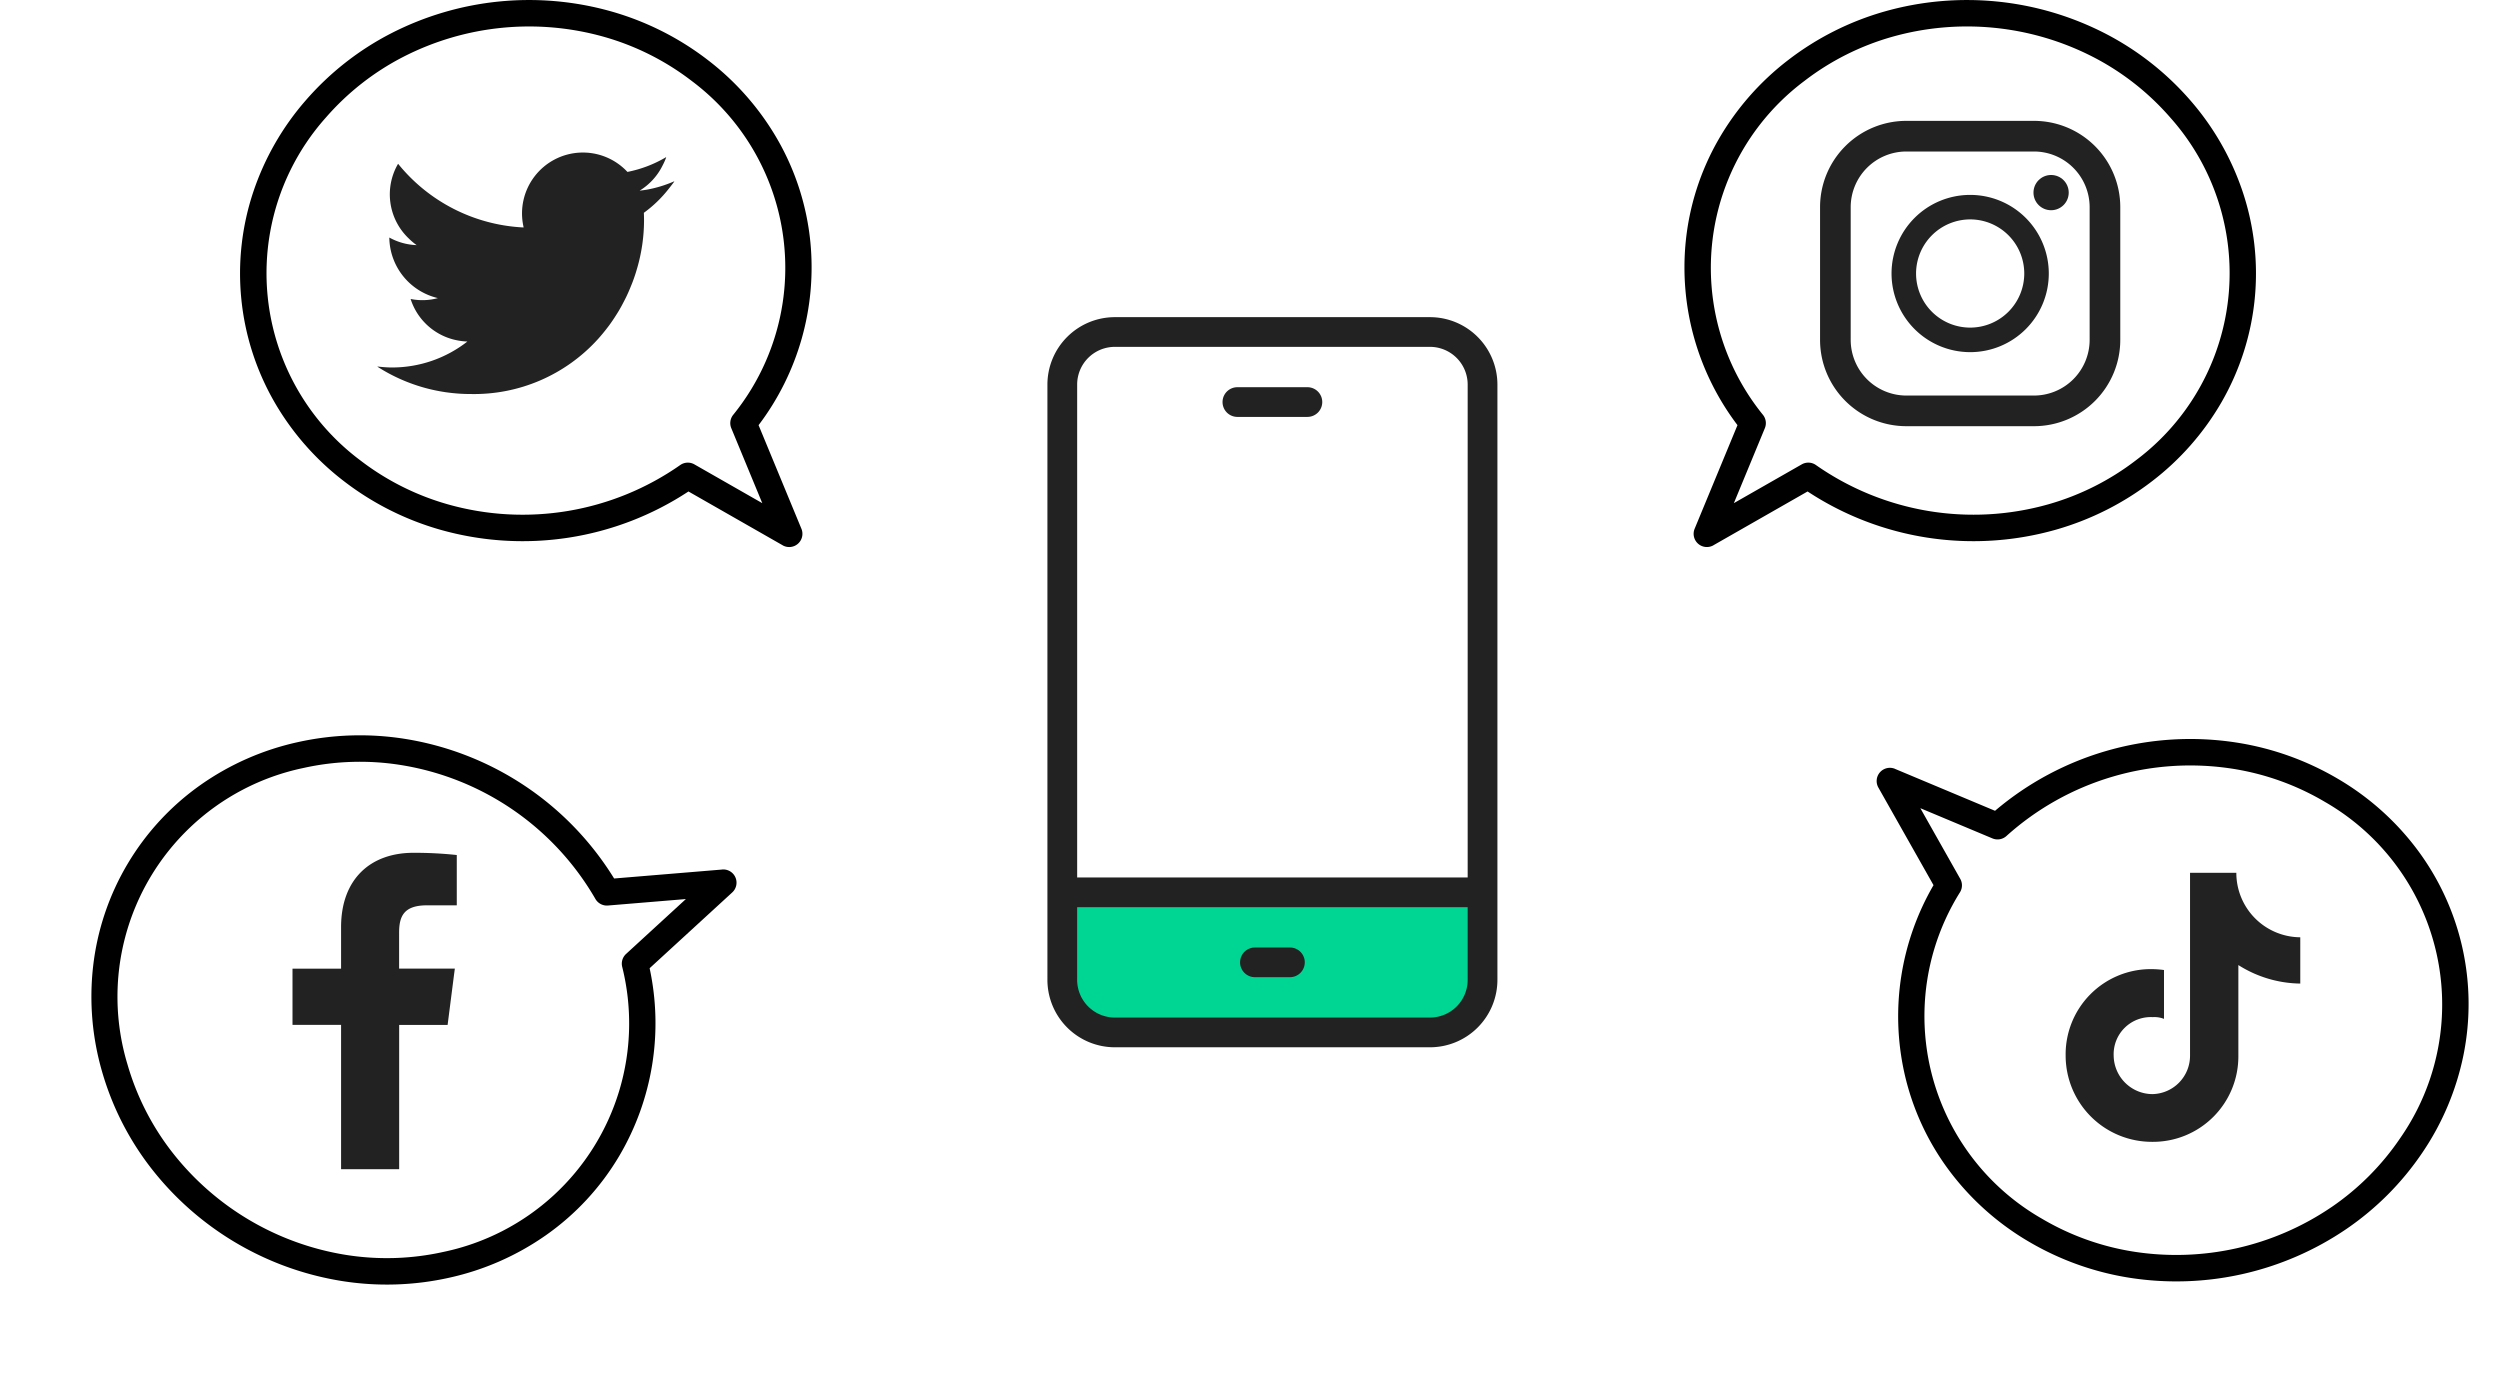
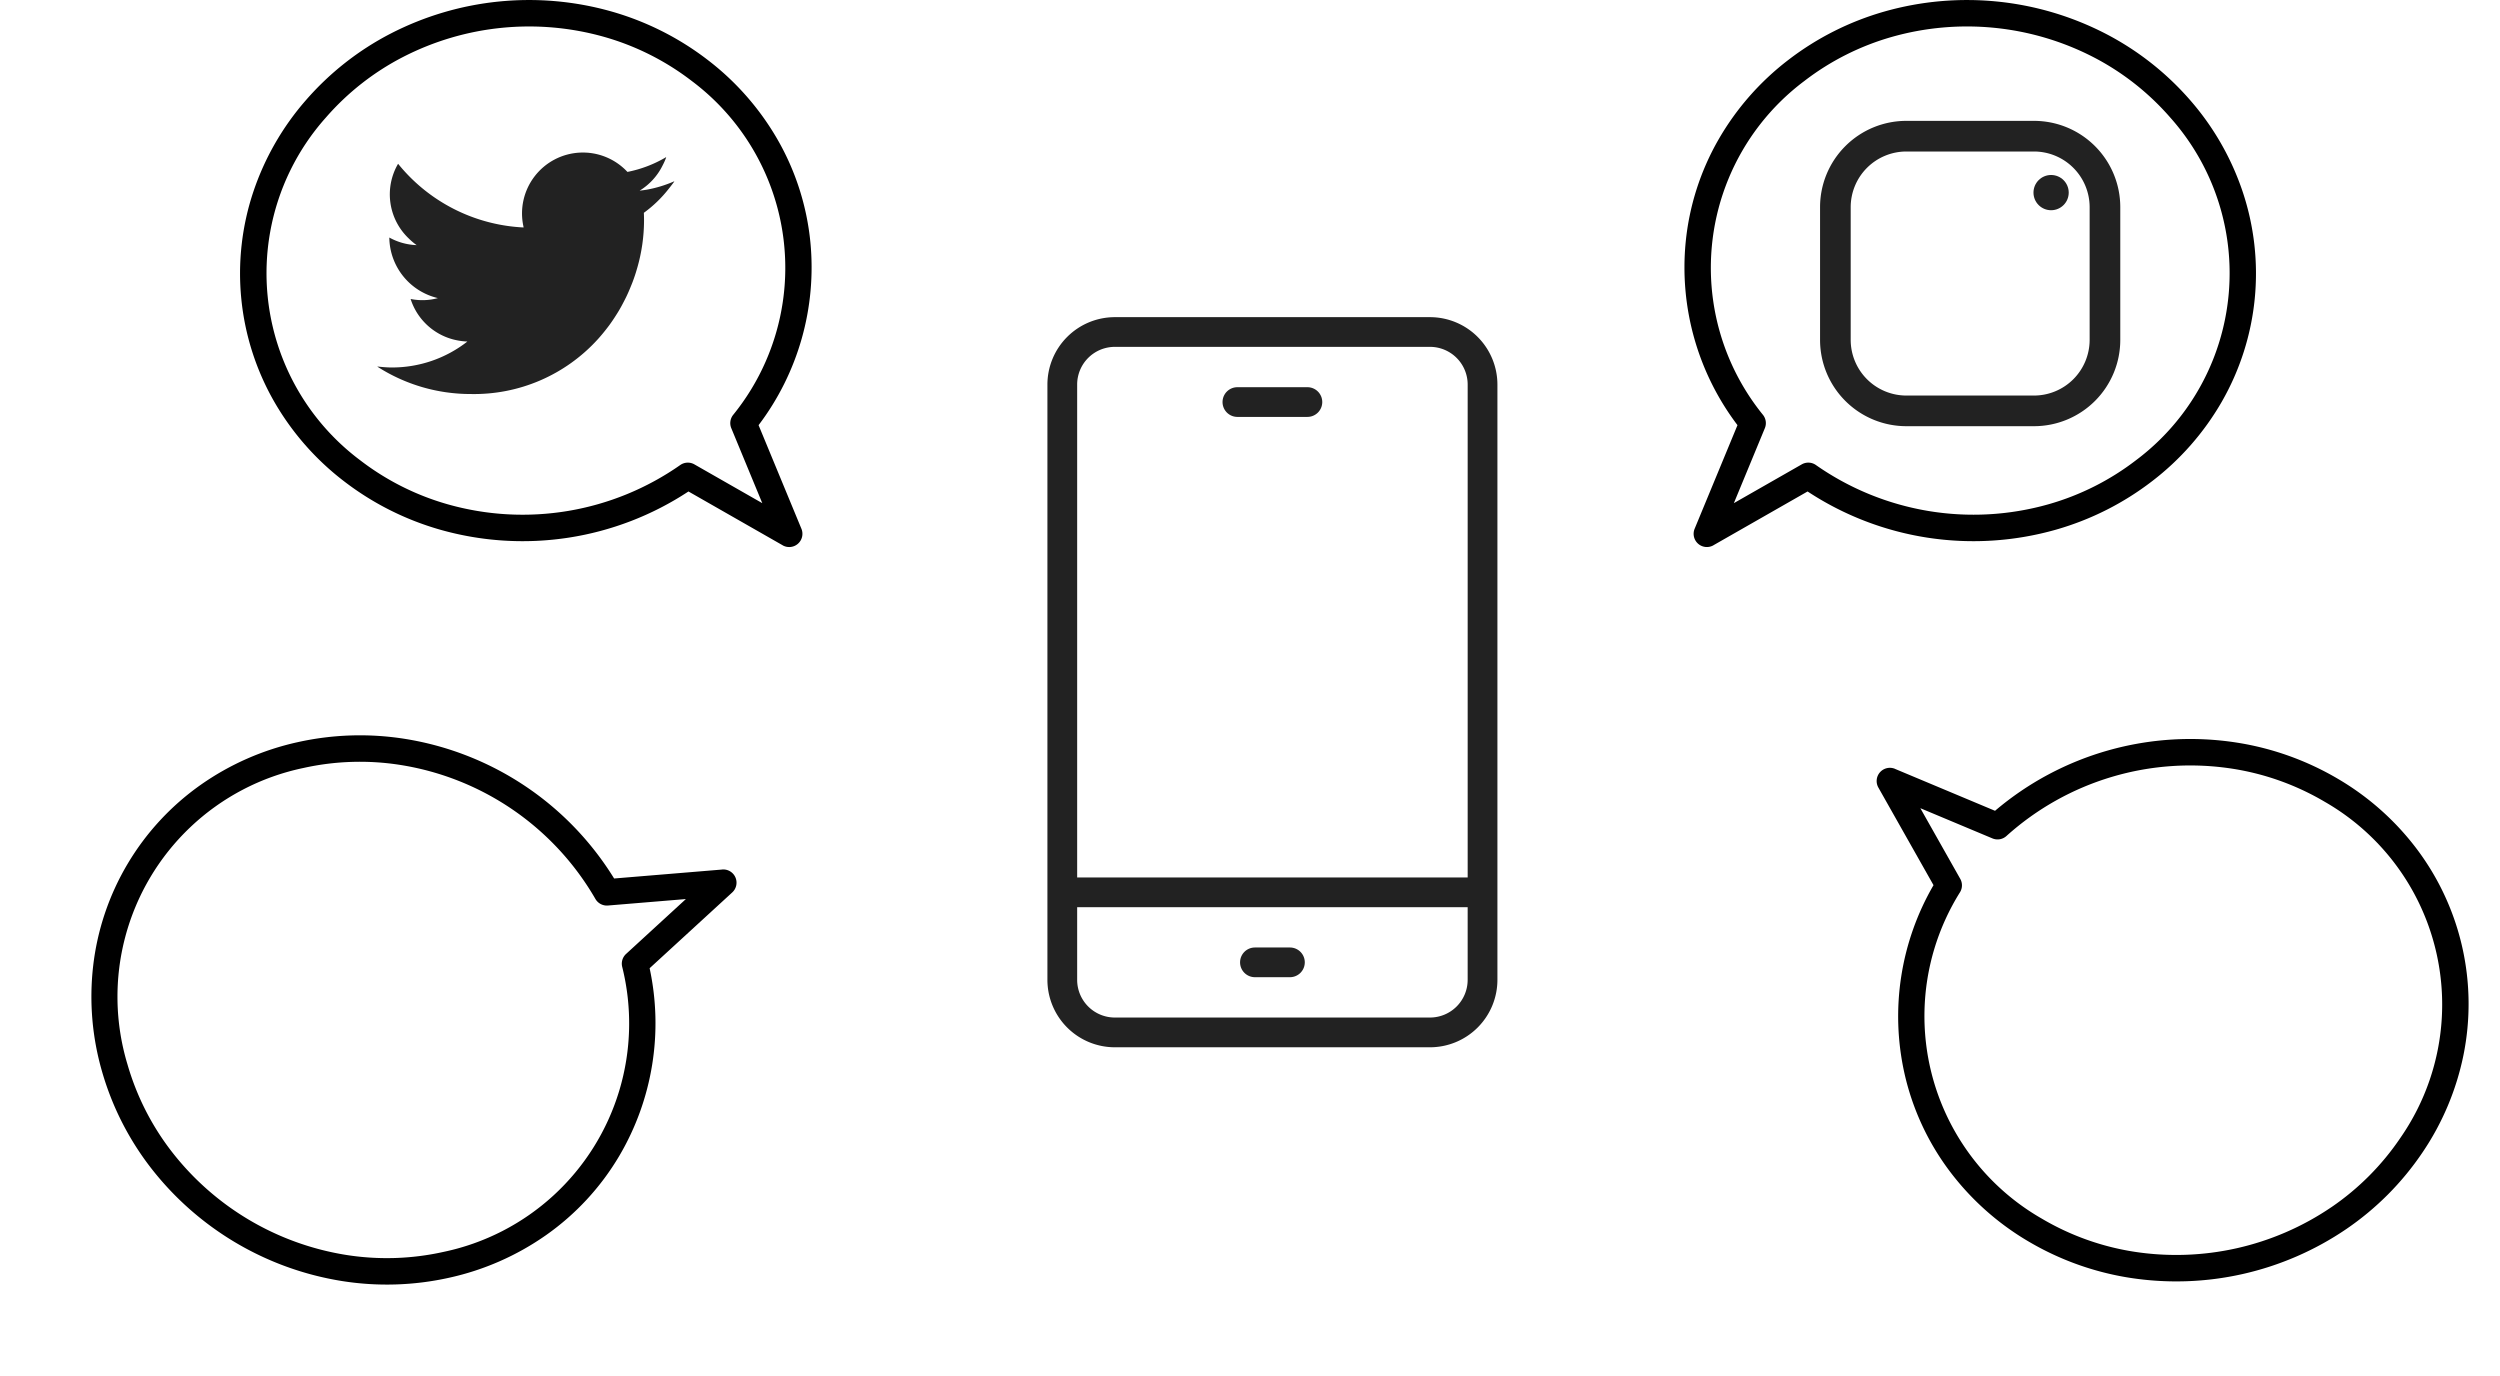
<svg xmlns="http://www.w3.org/2000/svg" width="235.671" height="129.714" viewBox="0 0 235.671 129.714">
  <defs>
    <clipPath id="clip-path">
      <rect id="長方形_395" data-name="長方形 395" width="22.118" height="25.364" fill="#222" />
    </clipPath>
  </defs>
  <g id="sns-service1" transform="translate(59.653 30.398)">
-     <path id="パス_373" data-name="パス 373" d="M40.446,53.724H80.113V62.2c0,1.718-1.081,4.439-5.915,4.782s-27.037,0-28.967,0a5.219,5.219,0,0,1-4.785-5.76C40.628,57.318,40.446,53.724,40.446,53.724Z" fill="#00d694" />
    <g id="グループ_172" data-name="グループ 172" transform="translate(39.585 -0.004)">
      <path id="パス_349" data-name="パス 349" d="M467.807,0H438.094A5.861,5.861,0,0,0,432.24,5.85V61.974a5.861,5.861,0,0,0,5.854,5.854h29.713a5.861,5.861,0,0,0,5.854-5.854V5.85A5.861,5.861,0,0,0,467.807,0M438.094,1.8h29.713a4.055,4.055,0,0,1,4.05,4.05V52.818H434.044V5.85a4.054,4.054,0,0,1,4.05-4.05m29.713,64.224H438.094a4.054,4.054,0,0,1-4.05-4.05V54.623h37.812v7.351a4.055,4.055,0,0,1-4.05,4.05" transform="translate(-432.24 0.004)" fill="#222" stroke="#222" stroke-width="1" />
      <path id="パス_350" data-name="パス 350" d="M788.64,1152.638h-3.3a.9.9,0,1,0,0,1.8h3.3a.9.9,0,1,0,0-1.8" transform="translate(-766.278 -1093.213)" fill="#222" stroke="#222" stroke-width="1" />
      <path id="パス_351" data-name="パス 351" d="M753.319,129.871h6.6a.9.9,0,0,0,0-1.8h-6.6a.9.9,0,1,0,0,1.8" transform="translate(-735.91 -121.464)" fill="#222" stroke="#222" stroke-width="1" />
    </g>
    <g id="インスタグラムのシンプルなロゴのアイコン_1" data-name="インスタグラムのシンプルなロゴのアイコン 1" transform="translate(111.921 -19.004)">
      <path id="パス_360" data-name="パス 360" d="M24.448,0H12.415A8.134,8.134,0,0,0,4.281,8.134V20.648a8.134,8.134,0,0,0,8.134,8.134H24.448a8.134,8.134,0,0,0,8.134-8.134V8.134A8.134,8.134,0,0,0,24.448,0ZM7.169,8.134a5.252,5.252,0,0,1,5.246-5.246H24.448a5.252,5.252,0,0,1,5.246,5.246V20.648a5.252,5.252,0,0,1-5.246,5.246H12.415a5.252,5.252,0,0,1-5.246-5.246Z" transform="translate(-4.281)" fill="#222" />
-       <path id="パス_361" data-name="パス 361" d="M131.561,138.969a7.412,7.412,0,1,0-7.412-7.412A7.42,7.42,0,0,0,131.561,138.969Zm0-12.514a5.1,5.1,0,1,1-5.1,5.1A5.108,5.108,0,0,1,131.561,126.455Z" transform="translate(-117.411 -117.166)" fill="#222" />
      <ellipse id="楕円形_88" data-name="楕円形 88" cx="1.661" cy="1.661" rx="1.661" ry="1.661" transform="translate(20.119 5.102)" fill="#222" />
    </g>
    <path id="パス_364" data-name="パス 364" d="M166.409,164.673c.007-.01.014-.018.02-.027a11.476,11.476,0,0,1-2.6.794c-.222.036-.444.069-.67.09a5.762,5.762,0,0,0,2.161-2.366,5.952,5.952,0,0,0,.345-.776l-.02.01c0-.009.008-.016.011-.026a11.5,11.5,0,0,1-3.647,1.393,5.738,5.738,0,0,0-9.807,5.122c.006.038.01.077.016.115a16.21,16.21,0,0,1-11.818-5.991l0,.005-.013-.014a5.729,5.729,0,0,0,1.007,7.036,5.922,5.922,0,0,0,.744.629,5.721,5.721,0,0,1-2.575-.716c0,.024,0,.048,0,.072a5.942,5.942,0,0,0,4.576,5.637,5.523,5.523,0,0,1-2.358.121c-.062-.013-.127-.018-.188-.035l0,.008-.02,0a5.753,5.753,0,0,0,4.448,3.9,5.891,5.891,0,0,0,.9.1,11.524,11.524,0,0,1-7.117,2.447c-.387,0-.768-.03-1.146-.067-.071-.011-.144-.015-.214-.028l.029.017-.039,0a16.254,16.254,0,0,0,8.8,2.58,15.749,15.749,0,0,0,11.949-5.127l.072-.078q.446-.5.846-1.023c.064-.084.129-.166.191-.251.226-.309.439-.625.642-.946.081-.129.164-.256.241-.387.181-.3.349-.613.509-.925.074-.144.148-.286.218-.432.161-.335.307-.674.444-1.016.046-.115.094-.228.138-.344.157-.415.3-.836.419-1.258.01-.034.021-.067.03-.1a16.251,16.251,0,0,0,.641-4.453q0-.374-.017-.743a11.652,11.652,0,0,0,2.358-2.281c.177-.221.352-.443.515-.675Z" transform="translate(-162.515 -177.957)" fill="#222" />
-     <path id="パス_367" data-name="パス 367" d="M179.442,117.044v3.91h-4.579v5.3h4.579v13.606h5.476V126.257h4.567l.6-4.69.079-.6h0l0-.016h-5.251v-3.385c0-1.535.426-2.582,2.628-2.582h2.808v-4.742a37.505,37.505,0,0,0-4.091-.209C182.214,110.035,179.442,112.506,179.442,117.044Z" transform="translate(-206.942 -60.039)" fill="#222" />
    <g id="グループ_179" data-name="グループ 179" transform="translate(135.072 51.877)">
      <g id="グループ_178" data-name="グループ 178" clip-path="url(#clip-path)">
-         <path id="パス_368" data-name="パス 368" d="M11.726,0V17.265a3.616,3.616,0,0,1-3.545,3.6,3.675,3.675,0,0,1-3.654-3.628,3.5,3.5,0,0,1,3.681-3.628,2.434,2.434,0,0,1,1.064.165V9.167a9.363,9.363,0,0,0-1.227-.085A8.033,8.033,0,0,0,0,17.237a8.132,8.132,0,0,0,8.127,8.127,8.051,8.051,0,0,0,8.155-8.1V8.7a11.151,11.151,0,0,0,5.836,1.745V6.081A6.069,6.069,0,0,1,16.091,0Z" fill="#222" />
-       </g>
+         </g>
    </g>
    <path id="パス_382" data-name="パス 382" d="M636.943,315.563l-8.884,5.075a28.417,28.417,0,0,0-23.416-3.6,27,27,0,0,0-9.063,4.57,25.376,25.376,0,0,0-6.566,7.488,24.291,24.291,0,0,0-1.971,19.795A25.384,25.384,0,0,0,592,357.532a27.011,27.011,0,0,0,7.985,6.27,28.484,28.484,0,0,0,20.837,2.077,27,27,0,0,0,9.063-4.57,25.372,25.372,0,0,0,6.566-7.488,24.148,24.148,0,0,0,3.1-9.686,24.618,24.618,0,0,0-4.884-17.245l4.039-9.767a1.247,1.247,0,0,0-1.771-1.559m-35.806,46.026a24.529,24.529,0,0,1-7.251-5.693,22.029,22.029,0,0,1,3.217-32.31,24.52,24.52,0,0,1,8.23-4.149,25.9,25.9,0,0,1,21.944,3.689,1.247,1.247,0,0,0,1.34.066l6.4-3.656-2.922,7.068a1.247,1.247,0,0,0,.175,1.251,22.006,22.006,0,0,1-3.9,31.479,24.521,24.521,0,0,1-8.23,4.149,25.99,25.99,0,0,1-19-1.893" transform="translate(-435.468 -503.61) rotate(25)" />
    <path id="パス_384" data-name="パス 384" d="M636.943,315.563l-8.884,5.075a28.417,28.417,0,0,0-23.416-3.6,27,27,0,0,0-9.063,4.57,25.376,25.376,0,0,0-6.566,7.488,24.291,24.291,0,0,0-1.971,19.795A25.384,25.384,0,0,0,592,357.532a27.011,27.011,0,0,0,7.985,6.27,28.484,28.484,0,0,0,20.837,2.077,27,27,0,0,0,9.063-4.57,25.372,25.372,0,0,0,6.566-7.488,24.148,24.148,0,0,0,3.1-9.686,24.618,24.618,0,0,0-4.884-17.245l4.039-9.767a1.247,1.247,0,0,0-1.771-1.559m-35.806,46.026a24.529,24.529,0,0,1-7.251-5.693,22.029,22.029,0,0,1,3.217-32.31,24.52,24.52,0,0,1,8.23-4.149,25.9,25.9,0,0,1,21.944,3.689,1.247,1.247,0,0,0,1.34.066l6.4-3.656-2.922,7.068a1.247,1.247,0,0,0,.175,1.251,22.006,22.006,0,0,1-3.9,31.479,24.521,24.521,0,0,1-8.23,4.149,25.99,25.99,0,0,1-19-1.893" transform="translate(738.804 336.57) rotate(180)" />
    <path id="パス_385" data-name="パス 385" d="M51.156,51.405,42.272,46.33a28.417,28.417,0,0,1-23.416,3.6,27,27,0,0,1-9.063-4.57,25.376,25.376,0,0,1-6.566-7.488A24.291,24.291,0,0,1,1.255,18.075,25.384,25.384,0,0,1,6.216,9.437,27.011,27.011,0,0,1,14.2,3.166,28.484,28.484,0,0,1,35.038,1.089,27,27,0,0,1,44.1,5.66a25.372,25.372,0,0,1,6.566,7.488,24.148,24.148,0,0,1,3.1,9.686,24.618,24.618,0,0,1-4.884,17.245l4.039,9.767a1.247,1.247,0,0,1-1.771,1.559M15.35,5.38A24.529,24.529,0,0,0,8.1,11.072a22.029,22.029,0,0,0,3.217,32.31,24.52,24.52,0,0,0,8.23,4.149,25.9,25.9,0,0,0,21.944-3.689,1.247,1.247,0,0,1,1.34-.066l6.4,3.656-2.922-7.068a1.247,1.247,0,0,1,.175-1.251,22.006,22.006,0,0,0-3.9-31.479,24.521,24.521,0,0,0-8.23-4.149,25.99,25.99,0,0,0-19,1.893" transform="translate(-37.025 -30.398)" />
    <path id="パス_383" data-name="パス 383" d="M51.156,51.405,42.272,46.33a28.417,28.417,0,0,1-23.416,3.6,27,27,0,0,1-9.063-4.57,25.376,25.376,0,0,1-6.566-7.488A24.292,24.292,0,0,1,1.255,18.075,25.385,25.385,0,0,1,6.216,9.437,27.011,27.011,0,0,1,14.2,3.166,28.484,28.484,0,0,1,35.038,1.089,27,27,0,0,1,44.1,5.66a25.372,25.372,0,0,1,6.566,7.488,24.148,24.148,0,0,1,3.1,9.686,24.619,24.619,0,0,1-4.884,17.245l4.039,9.767a1.247,1.247,0,0,1-1.771,1.559M15.35,5.38A24.53,24.53,0,0,0,8.1,11.073a22.03,22.03,0,0,0,3.217,32.31,24.52,24.52,0,0,0,8.23,4.149,25.9,25.9,0,0,0,21.944-3.689,1.247,1.247,0,0,1,1.34-.066l6.4,3.656-2.922-7.068a1.247,1.247,0,0,1,.175-1.251,22.006,22.006,0,0,0-3.9-31.479,24.521,24.521,0,0,0-8.23-4.149,25.991,25.991,0,0,0-19,1.894" transform="translate(176.019 86.868) rotate(173)" />
  </g>
</svg>